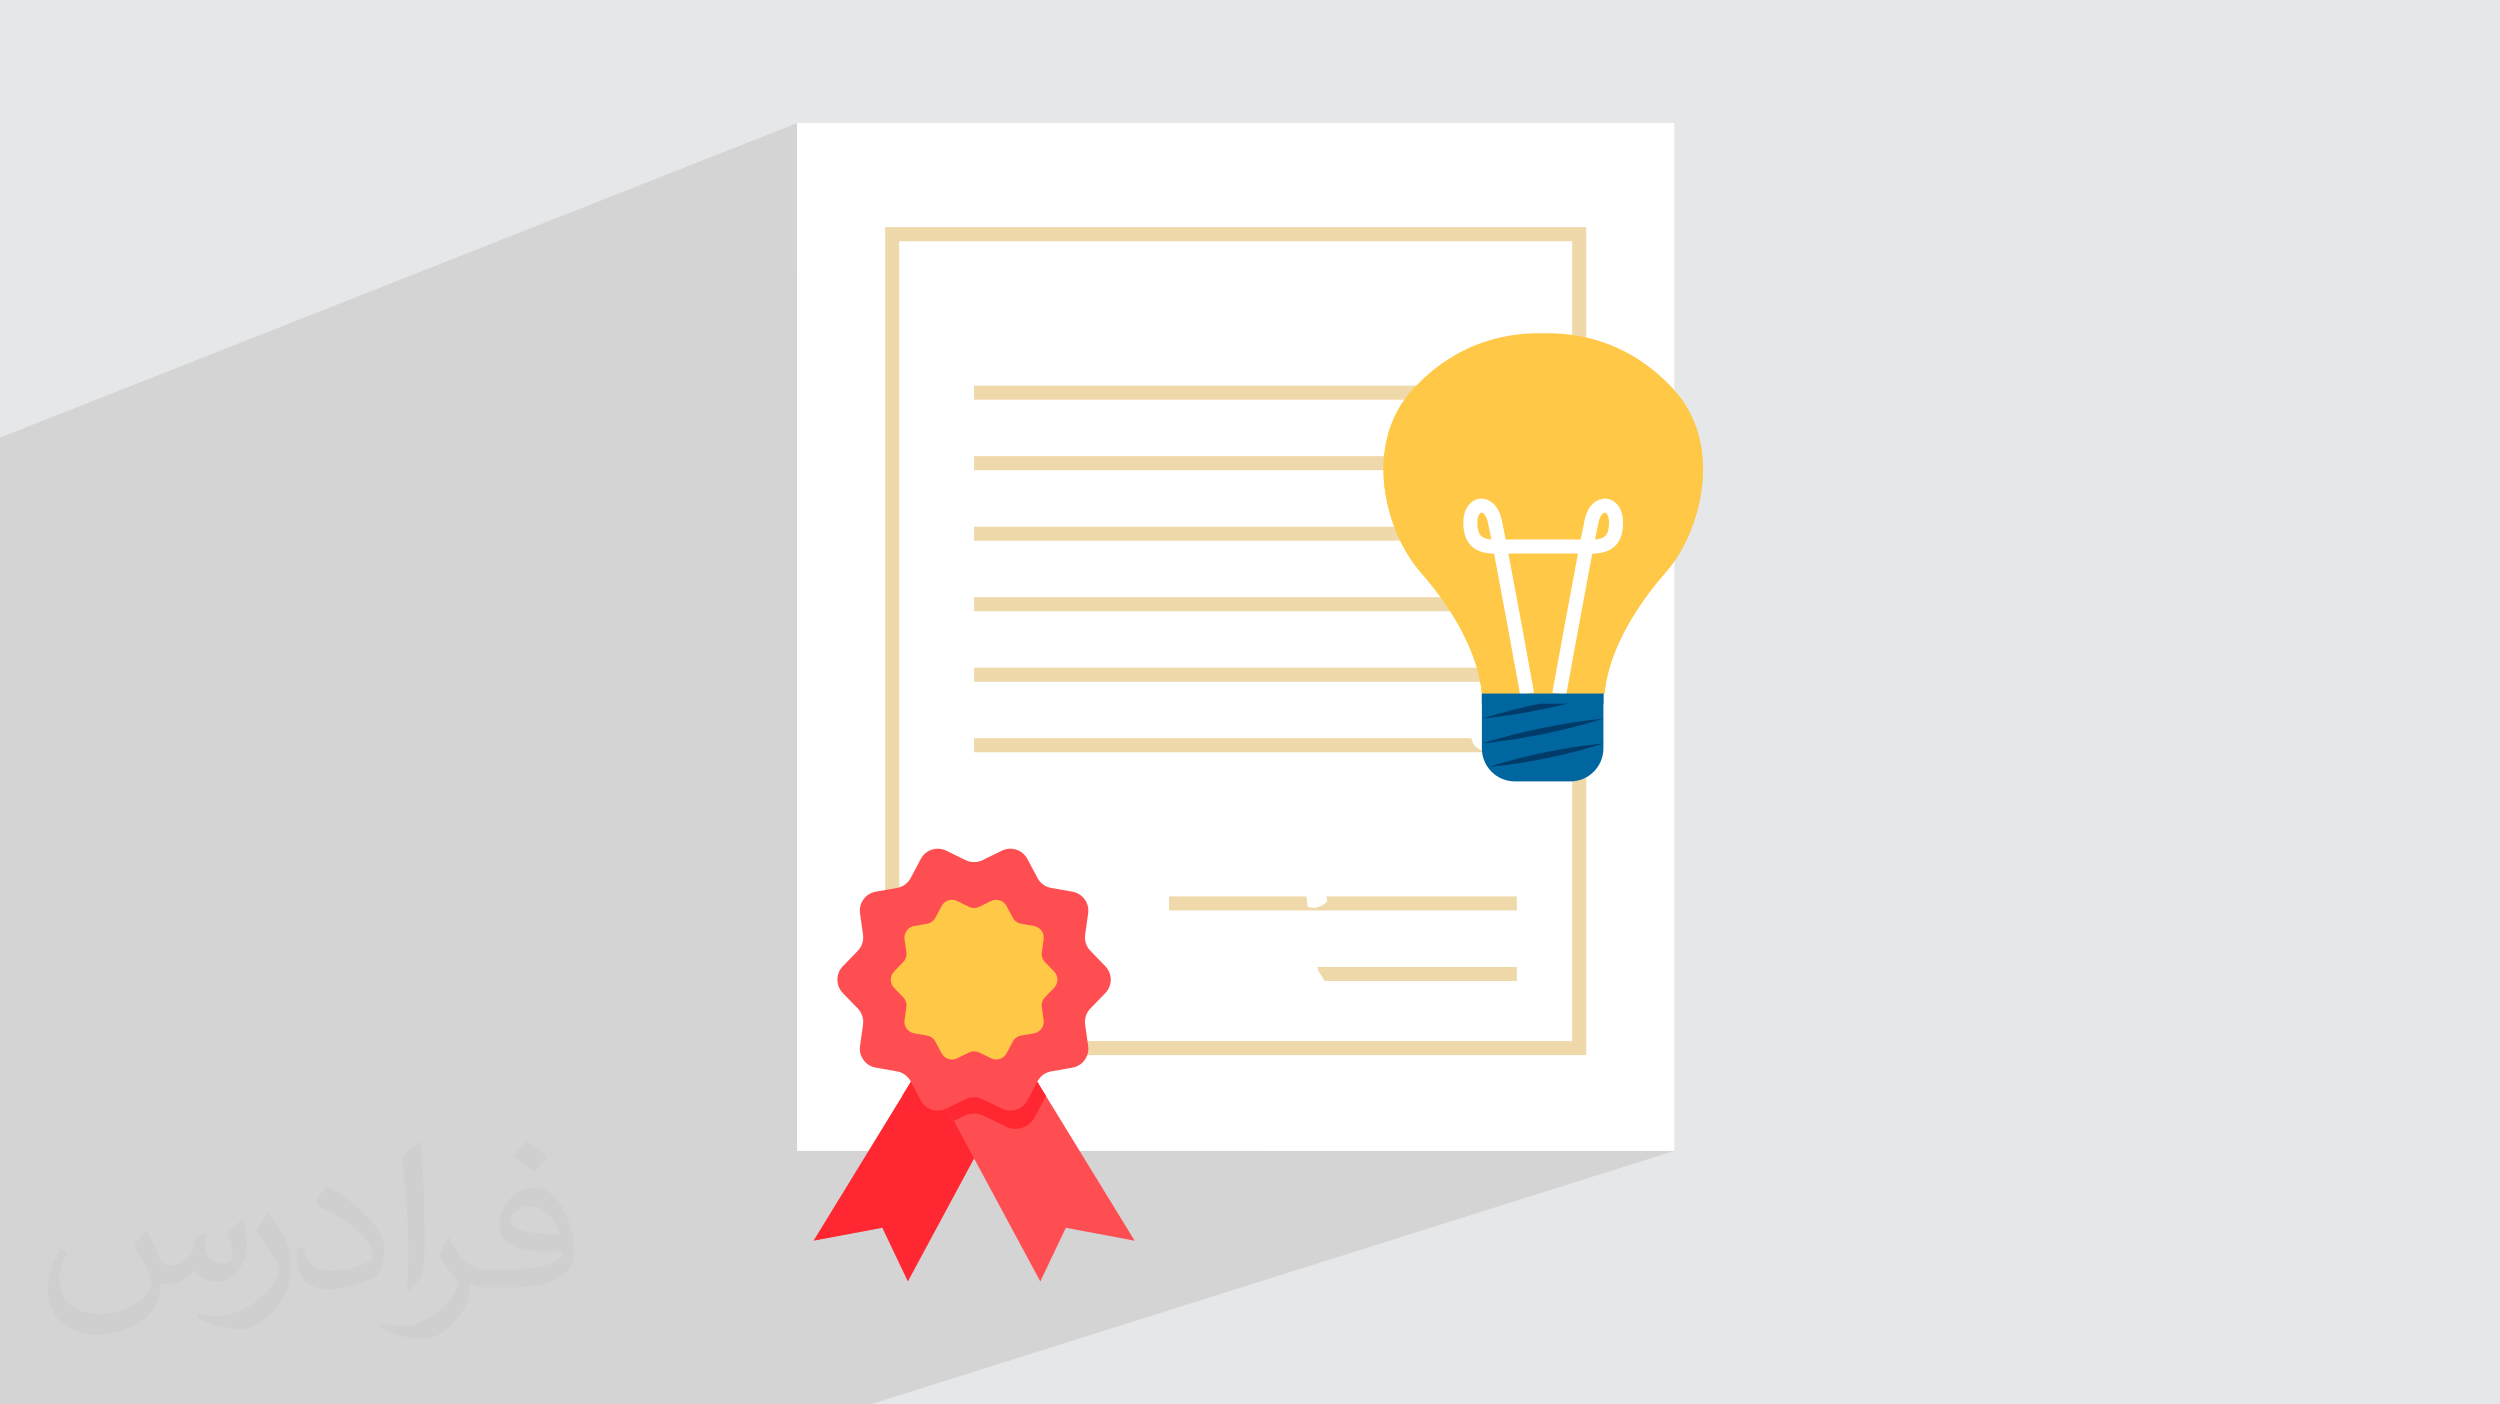
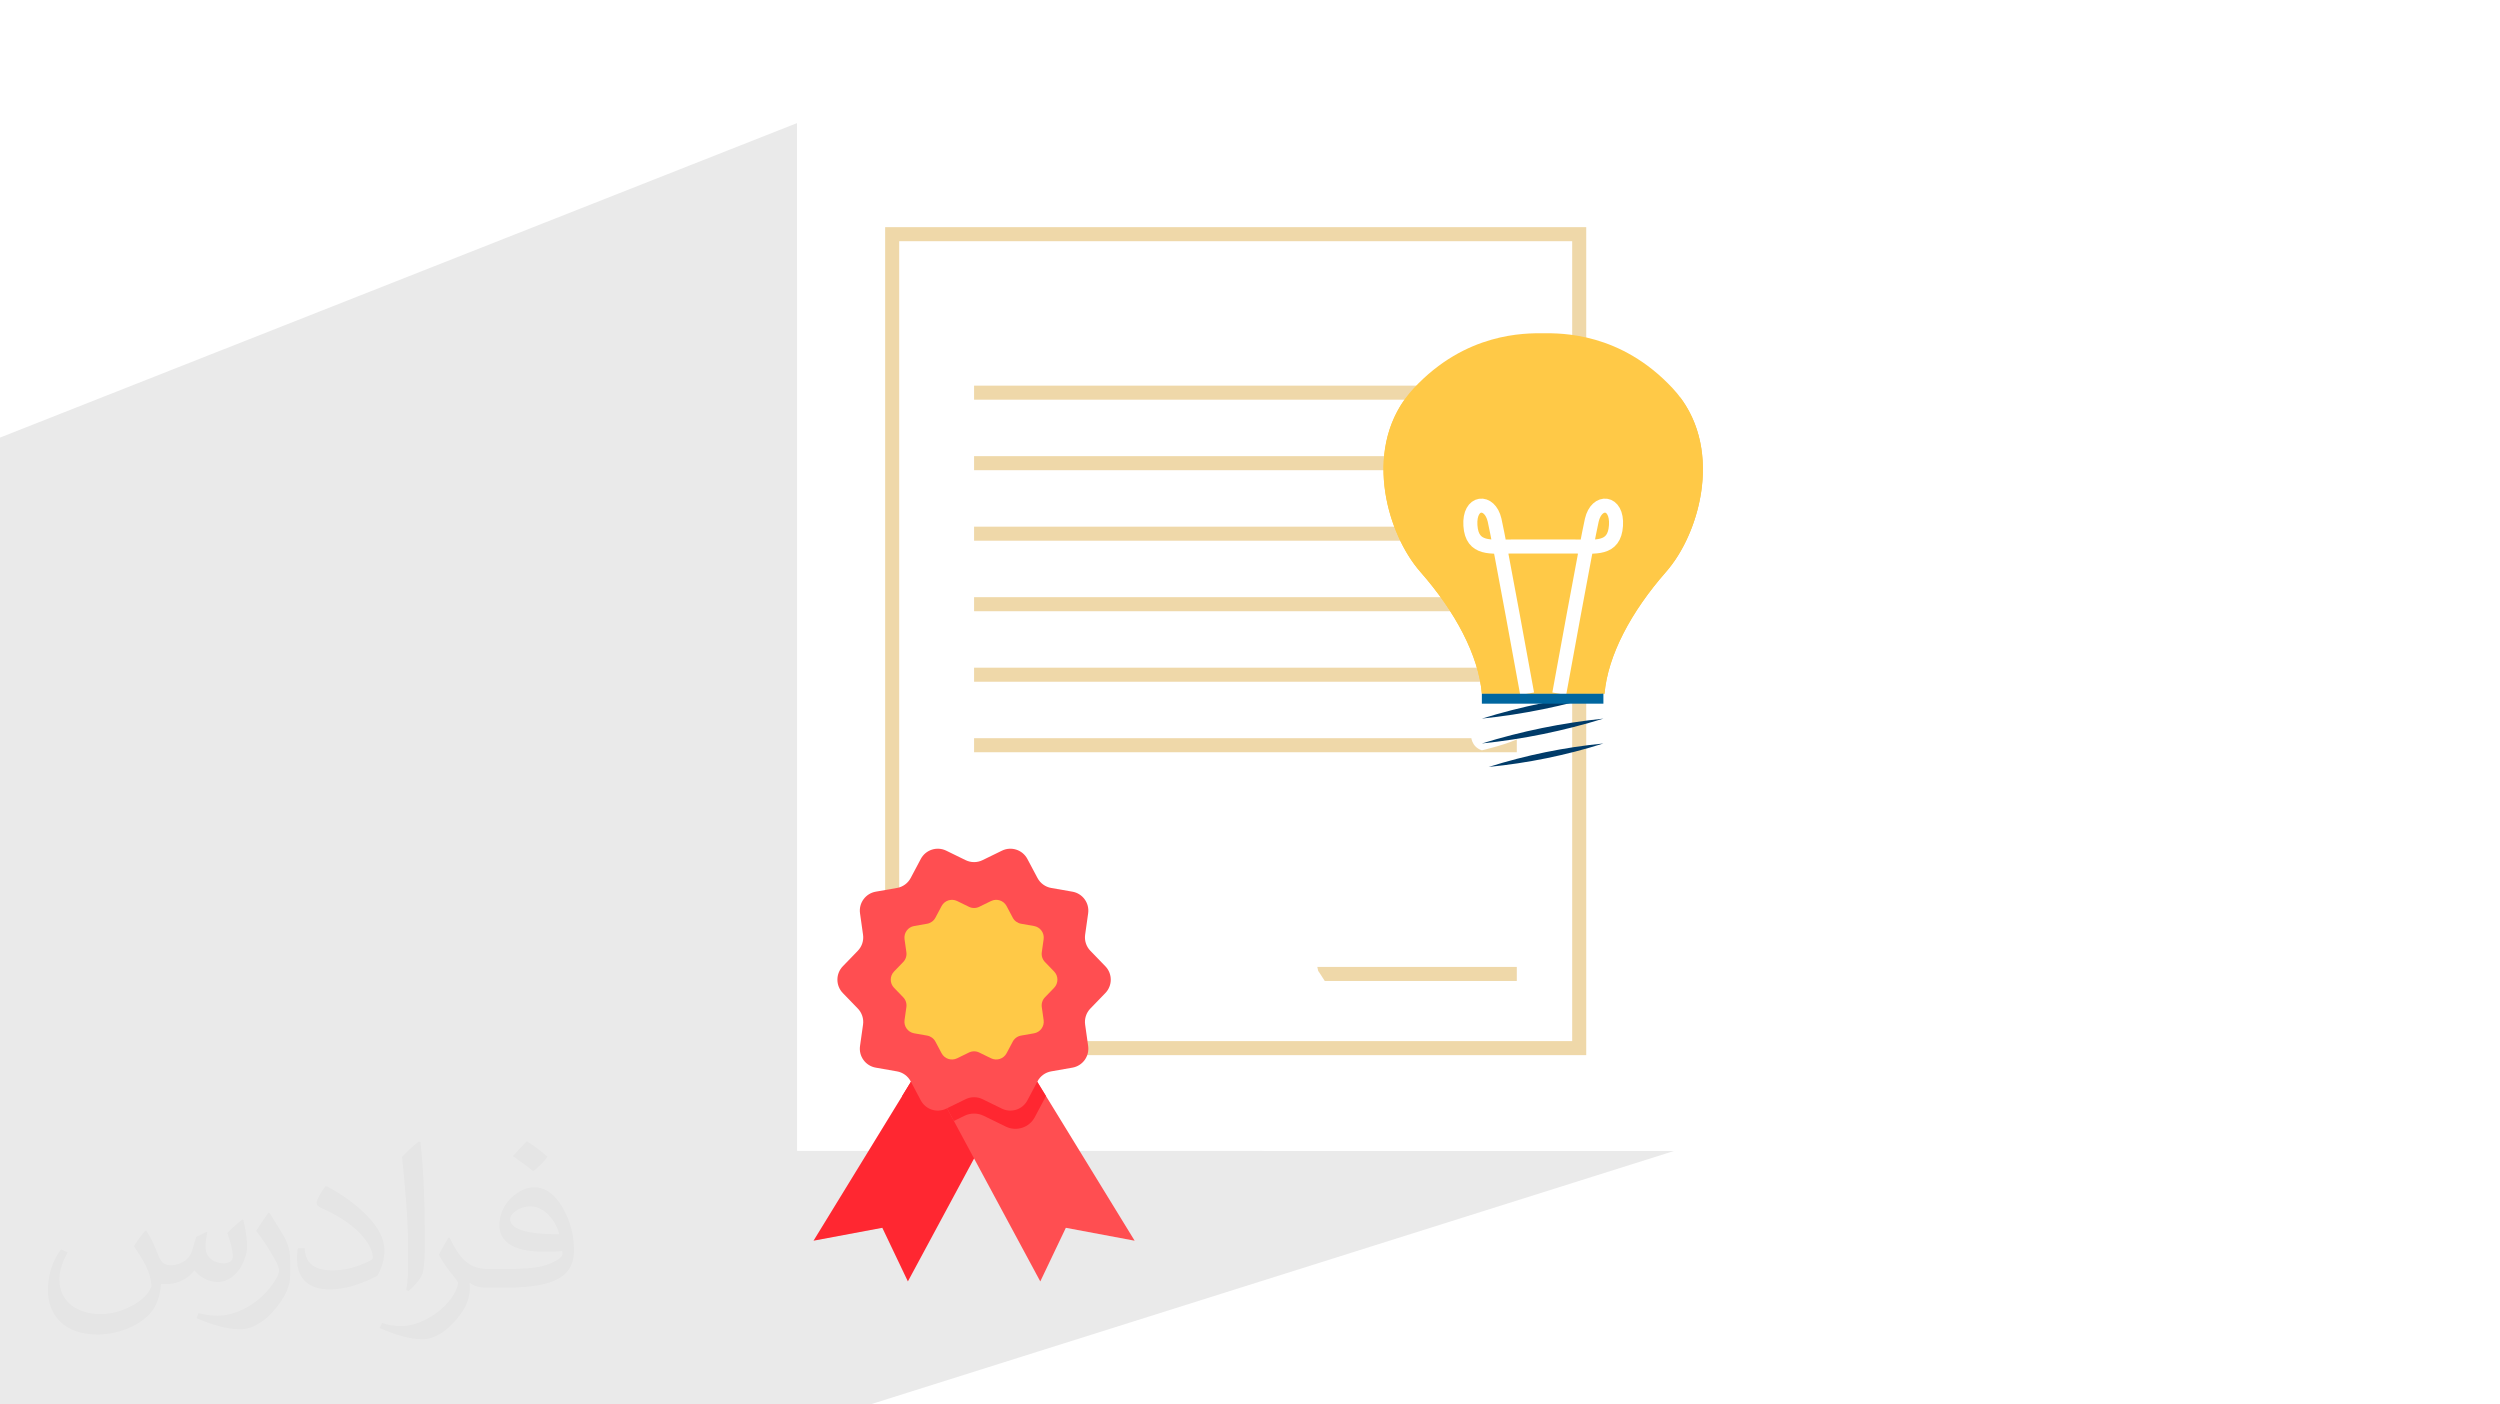
<svg xmlns="http://www.w3.org/2000/svg" xml:space="preserve" width="94.192mm" height="52.917mm" version="1.1" style="shape-rendering:geometricPrecision; text-rendering:geometricPrecision; image-rendering:optimizeQuality; fill-rule:evenodd; clip-rule:evenodd" viewBox="0 0 9419.16 5291.66">
  <defs>
    <style type="text/css">
   
    .str0 {stroke:#EFD8A9;stroke-width:52.92;stroke-miterlimit:10}
    .str1 {stroke:white;stroke-width:52.92;stroke-miterlimit:10}
    .fil4 {fill:none;fill-rule:nonzero}
    .fil0 {fill:#E6E7E8}
    .fil9 {fill:#003B69;fill-rule:nonzero}
    .fil8 {fill:#00669F;fill-rule:nonzero}
    .fil5 {fill:#FF2731;fill-rule:nonzero}
    .fil6 {fill:#FF4E51;fill-rule:nonzero}
    .fil7 {fill:#FFC947;fill-rule:nonzero}
    .fil3 {fill:white;fill-rule:nonzero}
    .fil2 {fill:#373435;fill-opacity:0.031}
    .fil1 {fill:#373435;fill-opacity:0.102}
   
  </style>
  </defs>
  <g id="Layer_x0020_1">
-     <polygon class="fil0" points="-0,0 9419.16,0 9419.16,5291.66 -0,5291.66 " />
    <polygon class="fil1" points="-0,4344.9 -0,4276.86 -0,4177.92 -0,4148.64 -0,4126.83 -0,4103.2 -0,4079.27 -0,4072.64 -0,4049.02 -0,4043.64 -0,4034.66 -0,4002.12 -0,3961.13 -0,3950.03 -0,3893.65 -0,3888.04 -0,3853.1 -0,3792.46 -0,3765.48 -0,3711.26 -0,3680.85 -0,3602.99 -0,3550.26 -0,3515.58 -0,3456.59 -0,3426.87 -0,3424.09 -0,3406.15 -0,3387.73 -0,3352.89 -0,3334.92 -0,3102.79 -0,3085.23 -0,2852.68 -0,2178.51 -0,1648.67 3003.08,463.66 3003.08,1020.47 3361.41,882.29 5949.92,882.29 5949.92,1318.42 5961.93,1321.33 5975.49,1325.01 5989.37,1329.21 6003.53,1333.95 6017.95,1339.26 6032.59,1345.19 6047.43,1351.75 6062.45,1358.99 6077.61,1366.93 6092.89,1375.62 6108.26,1385.08 6123.7,1395.34 6139.17,1406.45 6154.65,1418.43 6170.12,1431.31 6185.53,1445.13 6200.88,1459.92 6216.12,1475.71 6229.95,1491.5 6242.55,1507.77 6252.63,1522.55 6328.61,1495.29 6342.95,1515.38 6355.87,1535.97 6367.41,1557.03 6377.61,1578.5 6386.51,1600.34 6394.15,1622.49 6400.56,1644.92 6405.79,1667.57 6409.88,1690.4 6412.85,1713.36 6414.76,1736.4 6415.64,1759.47 6415.53,1782.53 6414.47,1805.53 6412.49,1828.42 6409.64,1851.16 6405.95,1873.69 6401.46,1895.97 6396.22,1917.95 6390.26,1939.59 6383.62,1960.83 6376.33,1981.64 6368.44,2001.95 6359.99,2021.73 6351.01,2040.92 6341.55,2059.49 6331.64,2077.38 6321.31,2094.54 6310.62,2110.92 6299.6,2126.49 6288.28,2141.19 6276.71,2154.97 6264.55,2169.01 6252.64,2183.14 6241,2197.34 6229.64,2211.61 6218.55,2225.95 6207.74,2240.35 6197.22,2254.8 6186.99,2269.29 6177.07,2283.83 6167.45,2298.39 6158.14,2312.98 6149.16,2327.59 6140.49,2342.21 6132.16,2356.84 6124.16,2371.47 6116.5,2386.09 6109.19,2400.7 6102.24,2415.29 6095.64,2429.85 6089.41,2444.38 6083.55,2458.87 6078.07,2473.31 6072.97,2487.7 6068.26,2502.04 6063.94,2516.3 6060.02,2530.5 6056.52,2544.62 6053.42,2558.65 6050.74,2572.59 6048.48,2586.43 6046.66,2600.17 6045.28,2613.8 6045.27,2613.8 6041.08,2615.24 6041.08,2651.21 6041.08,2707.47 6041.09,2707.47 6041.08,2707.47 6041.08,2801.14 6041.08,2819.66 6040.44,2832.38 6038.55,2844.73 6035.49,2856.65 6031.3,2868.08 6026.06,2878.95 6019.83,2889.21 6012.67,2898.79 6004.64,2907.62 5995.81,2915.65 5986.23,2922.81 5975.97,2929.04 5965.1,2934.28 5953.67,2938.47 5949.92,2939.74 5949.92,3948.96 4751.33,4336.14 6308.23,4336.14 4657.06,4856.8 5141.83,5291.66 4657.06,4856.8 3278,5291.66 2468.17,5291.66 2347.15,5291.66 1980.82,5291.66 1949.63,5291.66 1793.35,5291.66 1280.83,5291.66 1174.12,5291.66 1072.53,5291.66 777.04,5291.66 682.49,5291.66 611.26,5291.66 510.3,5291.66 509.12,5291.66 465.48,5291.66 415.49,5291.66 404.75,5291.66 386.23,5291.66 364.76,5291.66 344.51,5291.66 344.5,5291.66 328.52,5291.66 325.28,5291.66 321.14,5291.66 306.1,5291.66 300.69,5291.66 260.93,5291.66 236.11,5291.66 215.86,5291.66 206.21,5291.66 204.65,5291.66 179.06,5291.66 176.16,5291.66 171.99,5291.66 170.09,5291.66 126.21,5291.66 123.2,5291.66 68.2,5291.66 39.32,5291.66 39.05,5291.66 -0,5291.66 -0,5271.2 -0,5262.64 -0,5253.72 -0,5246.38 -0,5243.6 -0,5242.13 -0,5241.54 -0,5234.3 -0,5225.85 -0,5203.18 -0,5200.47 -0,5196.63 -0,5193.88 -0,5193.58 -0,5188.44 -0,5187.11 -0,5186.73 -0,5175.36 -0,5166.23 -0,5160.88 -0,5138.46 -0,5135.97 -0,5112.7 -0,5088.22 -0,5081.85 -0,5079.87 -0,5073.93 -0,5071.97 -0,5059.35 -0,5044.25 -0,5001.73 -0,4999.52 -0,4971.82 -0,4957.42 -0,4954.2 -0,4936.58 -0,4918.99 -0,4908.93 -0,4901.96 -0,4899.27 -0,4897.49 -0,4875.21 -0,4873.27 -0,4864.89 -0,4856.47 -0,4837.3 -0,4817.01 -0,4802.94 -0,4793.36 -0,4771.51 -0,4769.59 -0,4761.83 -0,4761.27 -0,4742.75 -0,4742.03 -0,4737.73 -0,4730.77 -0,4720.47 -0,4714.15 -0,4713.25 -0,4703.21 -0,4687.84 -0,4686.54 -0,4686.53 -0,4682.97 -0,4679.75 -0,4679.25 -0,4679.06 -0,4676.35 -0,4676.31 -0,4671.51 -0,4670.99 -0,4670.08 -0,4651.52 -0,4635.16 -0,4634.62 -0,4628.58 -0,4622.23 -0,4615.69 -0,4599.36 -0,4596.71 -0,4571.85 -0,4556.51 -0,4549.33 -0,4543.39 -0,4543.01 -0,4542.54 -0,4538.61 -0,4529.63 -0,4528.76 -0,4528.06 -0,4521.8 -0,4519.07 -0,4515.71 -0,4514.86 -0,4511.11 -0,4501.93 -0,4501.05 -0,4500.5 -0,4470.54 -0,4449.17 -0,4442.99 -0,4421.61 -0,4345.26 " />
    <path class="fil2" d="M550.85 4636.82c17.98,27.25 29.64,53.44 41.02,82.55 8.46,16.94 12.95,48.16 52.65,48.16 11.63,0 28.32,-3.43 43.13,-11.63 16.66,-8.74 29.36,-21.97 35.99,-42.06l15.87 -53.44 38.63 -19.05 2.64 2.64c-5.28,20.12 -6.6,39.42 -6.6,54.51 0,44.7 38.63,61.65 69.32,61.65 17.98,0 34.14,-8.74 34.14,-25.15 0,-21.16 -8.99,-57.15 -20.65,-89.43 17.98,-17.98 35.99,-35.99 56.62,-50.55l3.17 1.6c8.99,38.1 14.02,75.67 14.02,100.81 0,24.61 -10.85,51.87 -19.84,69.6 -18.52,34.92 -51.33,62.71 -91.01,62.71 -30.15,0 -63.75,-15.09 -86.79,-43.13l-1.32 0c-21.69,27 -55.3,51.33 -109.02,51.33l-16.66 0c-2.64,35.46 -10.31,60.58 -21.97,83.08 -32,62.43 -127,106.63 -216.43,106.63 -124.36,0 -186.79,-71.7 -186.79,-167.21 0,-59 19.3,-113.77 48.95,-152.65l24.33 10.06c-18.52,35.46 -30.96,68.78 -30.96,101.6 0,89.43 72.77,132.03 156.64,132.03 77.8,0 174.09,-49.48 191.57,-106.88 -6.6,-62.71 -30.15,-92.07 -66.14,-149.22 10.85,-19.05 24.87,-38.1 42.34,-58.47l3.17 0 0 0 0 0 -0.02 -0.09zm1434.31 -336.55c26.19,16.41 51.87,35.71 76.99,57.94 -14.02,19.84 -31.5,37.85 -53.19,53.72 -25.15,-20.37 -50.27,-37.85 -75.95,-56.36 17.45,-19.58 34.67,-38.35 52.12,-55.3l0 0 0 0 0 0 0 0 0 0 0.03 0zm13.49 244.48c-42.34,0 -76.99,27.79 -76.99,48.41 0,44.2 84.66,57.94 186,57.4 -12.7,-51.87 -57.15,-105.84 -109.02,-105.84l0.01 0.03zm-95 236.55c55.04,0 103.2,-1.6 139.95,-10.85 41.02,-10.31 75.67,-30.96 75.67,-45.24 0,-3.71 0,-8.2 -1.32,-11.91 -23.01,2.11 -49.48,2.11 -72.49,2.11 -74.6,0 -131.75,-16.94 -154.25,-58.75 -5.56,-11.63 -9.52,-24.61 -9.52,-39.42 0,-40.49 17.45,-79.91 48.16,-107.16 25.65,-22.48 53.97,-36.5 82.8,-36.5 52.12,0 93.65,41.81 122.76,107.7 15.87,35.99 26.72,77.52 26.72,129.92 0,34.92 -9.52,64.29 -31.22,85.98 -40.49,39.17 -115.09,53.97 -229.39,53.97l-51.87 0 0 0 -13.49 0c-28.32,0 -48.69,-5.03 -64.82,-17.45l-2.64 0c0.79,6.6 1.32,12.95 1.32,19.05 0,25.65 -8.46,58.47 -25.65,84.66 -50.8,75.41 -105.84,108.2 -153.47,108.2 -48.16,0 -107.16,-18.52 -160.35,-42.6l9.52 -18.52c17.2,7.14 41.02,11.91 73.81,11.91 85.98,0 198.96,-82.55 212.98,-163.25 -3.17,-6.6 -8.99,-15.34 -17.2,-24.61 -25.15,-29.9 -41.02,-54.76 -55.83,-80.95 12.7,-25.15 24.33,-45.24 35.18,-63.5l4.5 -0.53c36.78,74.88 70.1,117.73 144.45,117.73l11.63 0 0 0 53.97 0 0 0 0 0 0 0 0 0 0 0 0.09 0.01zm-372.54 79.12c6.35,-34.39 6.88,-73.02 6.88,-109.02l0 -53.44c0,-99.75 -12.7,-244.73 -23.01,-339.19 17.98,-19.3 43.13,-42.06 62.97,-57.4l5.82 1.6c13.49,118.8 16.66,256.39 16.66,383.64 0,33.35 -1.32,65.89 -4.5,89.69 -1.85,30.15 -19.3,52.91 -56.62,87.83l-8.2 -3.71zm-383.38 -157.43c1.85,46.84 24.87,83.62 105.31,83.62 50.01,0 92.33,-12.95 139.17,-35.18 8.46,-3.71 12.95,-8.74 12.95,-12.95 0,-29.36 -22.48,-68.25 -60.32,-103.71 -36.78,-33.35 -85.47,-62.71 -130.96,-82.3 -15.62,-6.6 -20.65,-13.49 -20.65,-20.12 0,-13.49 17.98,-41.81 32.82,-62.18l5.03 -0.53c52.12,27.25 110.34,67.74 153.47,112.7 39.17,41.53 63.5,83.62 63.5,129.39 0,33.86 -10.31,65.61 -27,95.25 -57.15,28.83 -118.01,50.8 -178.33,50.8 -73.28,0 -123.29,-34.39 -123.29,-115.09 0,-8.74 0,-22.22 3.17,-39.7l25.15 0 0 0 0 0 0 0 0 0 0 0 -0.02 0zm-132.57 -133.1l45.52 73.56c16.66,27.25 32.28,56.9 32.28,103.71l0 59.79c0,48.41 -30.96,100.28 -80.95,151.61 -39.17,34.67 -73.81,49.48 -105.84,49.48 -47.62,0 -102.13,-14.81 -165.1,-41.81l7.14 -18.52c19.84,5.28 42.85,9.78 71.17,9.78 90.5,-0.53 183.08,-66.67 225.42,-147.37 5.03,-9.27 6.88,-17.98 6.88,-24.08 0,-9.27 -5.03,-19.58 -8.99,-28.83 -23.01,-43.38 -48.69,-83.08 -76.99,-119.86 14.81,-23.29 29.64,-45.77 45.77,-68l3.71 0.53 0 0 0 0 0 0 0 0 0 0 -0.02 0.01z" />
    <polygon class="fil3" points="6308.23,4336.14 3003.08,4336.14 3003.08,463.66 6308.23,463.66 " />
    <polygon class="fil4 str0" points="5949.92,3948.96 3361.41,3948.96 3361.41,882.29 5949.92,882.29 " />
    <polygon class="fil5" points="3502.44,3960.94 3065.07,4674.54 3324.28,4625.95 3420.59,4828 3814.49,4096.5 " />
    <path class="fil5" d="M3502.44 3960.94l-103.36 168.65 42.19 79.53c20.9,39.37 69.24,55.09 109.27,35.51l83.2 -40.66c22.89,-11.2 49.68,-11.2 72.57,0l39.82 19.47 68.36 -126.94 -312.05 -135.56z" />
    <polygon class="fil6" points="3837.6,3960.94 4274.96,4674.54 4015.76,4625.95 3919.45,4828 3525.55,4096.5 " />
    <path class="fil5" d="M3837.6 3960.94l-312.04 135.56 68.36 126.94 39.81 -19.47c22.89,-11.2 49.68,-11.2 72.58,0l83.19 40.66c40.04,19.58 88.38,3.86 109.26,-35.51l42.2 -79.53 -103.36 -168.65z" />
    <path class="fil6" d="M3701.87 3240.75l73.03 -35.7c35.15,-17.17 77.59,-3.38 95.92,31.17l38.1 71.8c10.48,19.77 29.5,33.59 51.53,37.45l80.06 14.04c38.53,6.77 64.77,42.87 59.28,81.6l-11.37 80.47c-3.15,22.15 4.13,44.51 19.68,60.59l56.52 58.42c27.19,28.12 27.19,72.74 0,100.86l-56.52 58.43c-15.55,16.07 -22.83,38.43 -19.68,60.58l11.37 80.48c5.49,38.74 -20.75,74.84 -59.28,81.59l-80.06 14.06c-22.03,3.86 -41.05,17.68 -51.53,37.45l-38.1 71.8c-18.33,34.55 -60.77,48.34 -95.92,31.15l-73.03 -35.69c-20.09,-9.82 -43.61,-9.82 -63.71,0l-73.02 35.69c-35.15,17.19 -77.58,3.4 -95.92,-31.15l-38.1 -71.8c-10.48,-19.77 -29.5,-33.59 -51.53,-37.45l-80.06 -14.06c-38.53,-6.75 -64.77,-42.85 -59.28,-81.59l11.37 -80.48c3.14,-22.15 -4.13,-44.51 -19.68,-60.58l-56.52 -58.43c-27.19,-28.12 -27.19,-72.74 0,-100.86l56.52 -58.42c15.55,-16.08 22.82,-38.44 19.68,-60.59l-11.37 -80.47c-5.49,-38.73 20.75,-74.83 59.28,-81.6l80.06 -14.04c22.03,-3.86 41.05,-17.68 51.53,-37.45l38.1 -71.8c18.34,-34.55 60.77,-48.34 95.92,-31.17l73.02 35.7c20.1,9.83 43.62,9.83 63.71,0z" />
    <path class="fil7" d="M3689.44 3416.51l44.53 -21.76c21.41,-10.47 47.29,-2.07 58.47,19.01l23.22 43.76c6.4,12.06 17.99,20.48 31.43,22.84l48.8 8.56c23.49,4.12 39.49,26.13 36.15,49.75l-6.95 49.06c-1.91,13.5 2.52,27.14 12,36.93l34.46 35.62c16.58,17.14 16.58,44.36 0,61.5l-34.46 35.61c-9.48,9.79 -13.91,23.43 -12,36.94l6.95 49.05c3.34,23.63 -12.66,45.63 -36.15,49.76l-48.8 8.56c-13.44,2.35 -25.03,10.77 -31.43,22.83l-23.22 43.77c-11.18,21.06 -37.06,29.48 -58.47,19l-44.53 -21.76c-12.25,-5.99 -26.59,-5.99 -38.83,0l-44.52 21.76c-21.44,10.48 -47.3,2.06 -58.48,-19l-23.23 -43.77c-6.39,-12.06 -17.99,-20.48 -31.42,-22.83l-48.82 -8.56c-23.49,-4.13 -39.47,-26.13 -36.13,-49.76l6.93 -49.05c1.91,-13.51 -2.52,-27.15 -12,-36.94l-34.44 -35.61c-16.6,-17.14 -16.6,-44.36 0,-61.5l34.44 -35.62c9.48,-9.79 13.91,-23.43 12,-36.93l-6.93 -49.06c-3.34,-23.62 12.64,-45.63 36.13,-49.75l48.82 -8.56c13.43,-2.36 25.03,-10.78 31.42,-22.84l23.23 -43.76c11.18,-21.08 37.04,-29.48 58.48,-19.01l44.52 21.76c12.24,6 26.58,6 38.83,0z" />
    <line class="fil4 str0" x1="3669.99" y1="1479.41" x2="5714.81" y2="1479.41" />
    <line class="fil4 str0" x1="3669.99" y1="1745.07" x2="5714.81" y2="1745.07" />
    <line class="fil4 str0" x1="3669.99" y1="2010.73" x2="5714.81" y2="2010.73" />
    <line class="fil4 str0" x1="3669.99" y1="2276.39" x2="5714.81" y2="2276.39" />
    <line class="fil4 str0" x1="3669.99" y1="2542.06" x2="5714.81" y2="2542.06" />
    <line class="fil4 str0" x1="3669.99" y1="2807.72" x2="5714.81" y2="2807.72" />
-     <line class="fil4 str0" x1="5714.81" y1="3403.83" x2="4404.8" y2="3403.83" />
    <line class="fil4 str0" x1="5714.81" y1="3669.49" x2="4947.42" y2="3669.49" />
    <path class="fil3" d="M4952.68 3596.47c-16.14,-2.98 -28.26,1.53 -36.35,6.73 7.48,33.36 20.21,89.25 34.96,150.29 25.04,-0.24 55.89,-7.59 58.64,-14.95 4.45,-11.84 -43.4,-80.52 -43.4,-80.52l-13.85 -61.55z" />
    <path class="fil3" d="M5583.19 2826.95c0,0 98.6,-22.21 154.85,-51.81 0,0 6.09,-21.72 -5.16,-43.87 -43.01,6.1 -108.95,17.19 -190.19,42.39 0,0 0,39.95 40.5,53.29z" />
    <path class="fil3" d="M4904.3 3237.17l22.34 178.75c46.33,16.53 74.42,-20.72 74.42,-20.72l-26.64 -173.14c-33.32,-7.4 -57.03,4.86 -70.12,15.11z" />
    <path class="fil7" d="M6302.2 1463.08c-196.64,-211.21 -419.81,-207.57 -487.96,-207.57 -68.15,0 -291.33,-3.64 -487.97,207.57 -196.64,211.2 -105.61,542.59 25.49,691.89 131.1,149.3 218.97,314.08 231.43,458.83l231.05 0 231.04 0c12.46,-144.75 100.33,-309.53 231.43,-458.83 131.1,-149.3 222.13,-480.69 25.49,-691.89z" />
    <path class="fil7" d="M6328.61 1495.29c105.24,199.65 39.99,426.28 -51.92,530.96 -116.96,133.21 -228.48,276.95 -256.31,362.4 -60.2,184.8 -363.77,218.12 -412.29,0 -28.86,-129.69 -154.66,-270.6 -271.63,-403.81 -91.91,-104.67 -134.94,-321.56 -36.59,-489.55 -160.65,211.37 -72.76,517.72 51.88,659.68 131.1,149.3 218.97,314.08 231.44,458.83l231.04 0 231.04 0c12.47,-144.75 100.34,-309.53 231.44,-458.83 124.64,-141.96 212.53,-448.31 51.9,-659.68z" />
    <path class="fil4 str1" d="M5874.71 2613.8c0,0 104.4,-575 122.64,-653.99 18.22,-78.98 97.21,-72.9 91.13,20.26 -6.06,93.16 -78.99,78.99 -155.95,78.99l-236.6 0c-76.96,0 -149.87,14.17 -155.95,-78.99 -6.07,-93.16 72.92,-99.24 91.15,-20.26 18.22,78.99 122.63,653.99 122.63,653.99" />
-     <path class="fil8" d="M5916.67 2944.06l-209.07 0c-68.72,0 -124.41,-55.7 -124.41,-124.4l0 -205.86 457.89 0 0 205.86c0,68.7 -55.7,124.4 -124.41,124.4z" />
    <path class="fil9" d="M5583.19 2707.47c149.09,-46.13 302.64,-77.67 457.9,-93.67 -149.08,46.26 -302.67,77.56 -457.9,93.67z" />
    <path class="fil9" d="M5583.19 2801.14c149.09,-46.13 302.64,-77.67 457.9,-93.67 -149.08,46.26 -302.67,77.56 -457.9,93.67z" />
    <path class="fil9" d="M5608.93 2889.55c140.48,-44.38 285.51,-74.18 432.15,-88.41 -140.46,44.5 -285.53,74.05 -432.15,88.41z" />
    <polygon class="fil8" points="6041.08,2651.21 5583.18,2651.21 5583.18,2613.8 6041.08,2613.8 " />
  </g>
</svg>